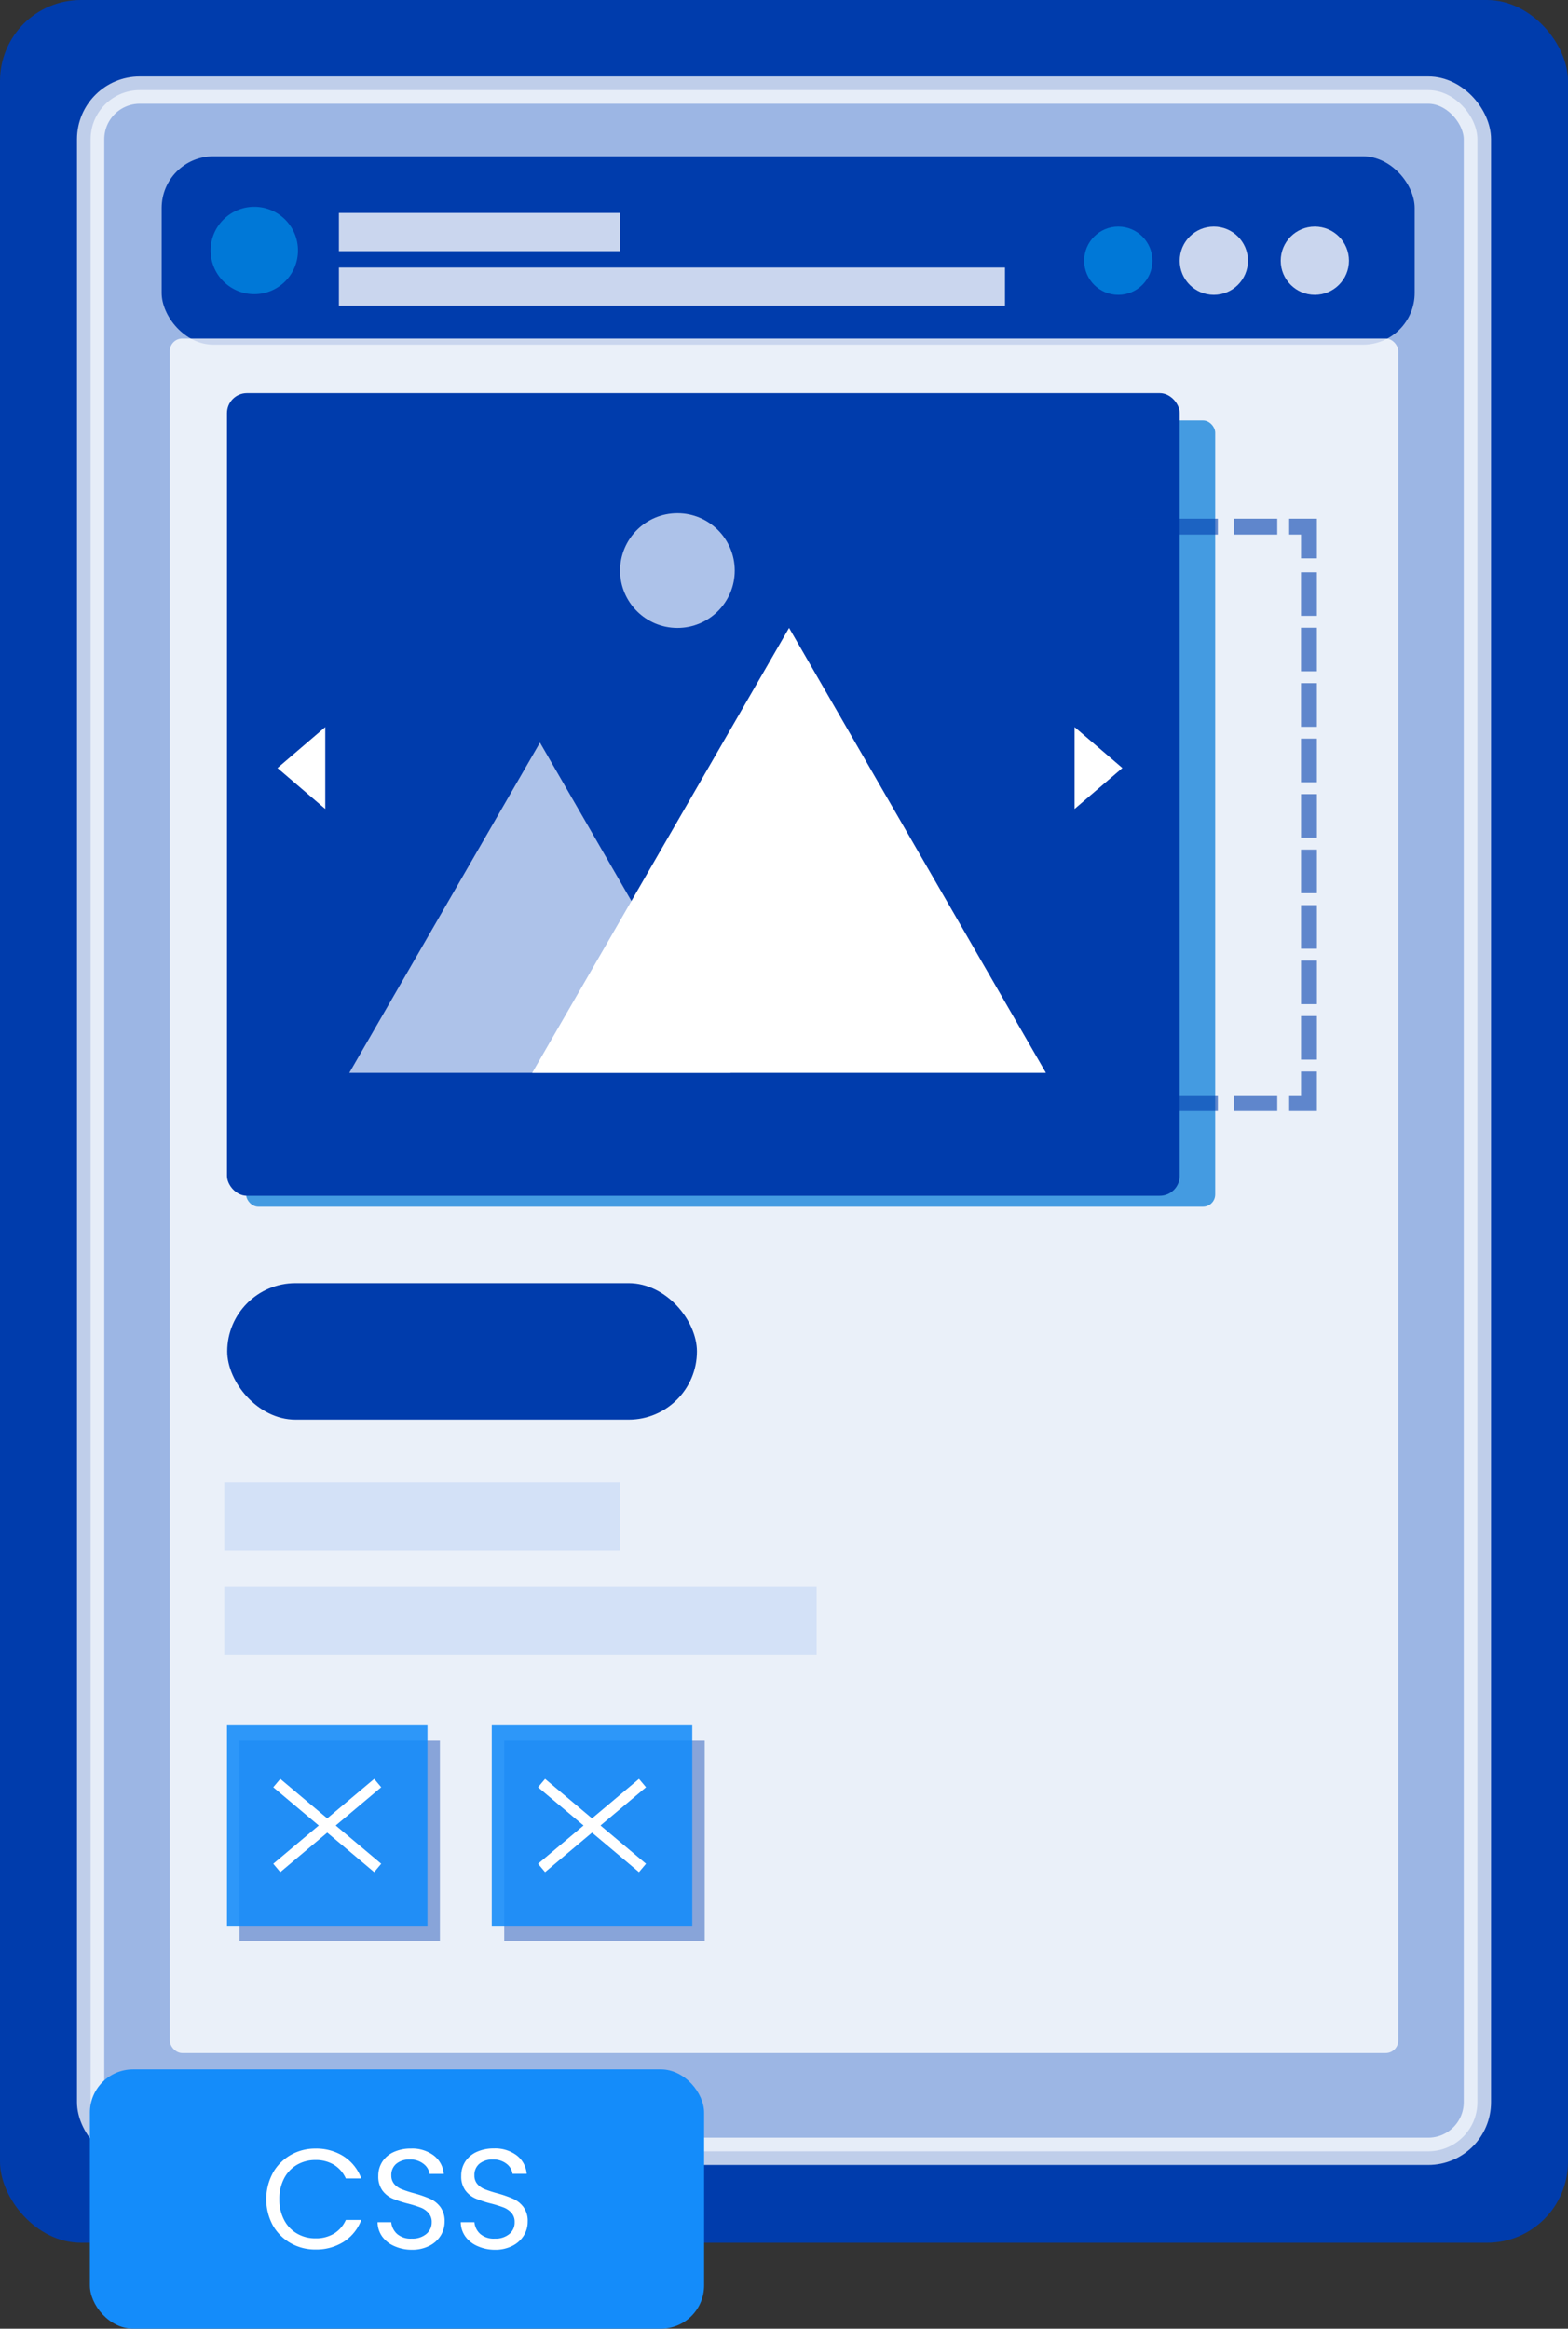
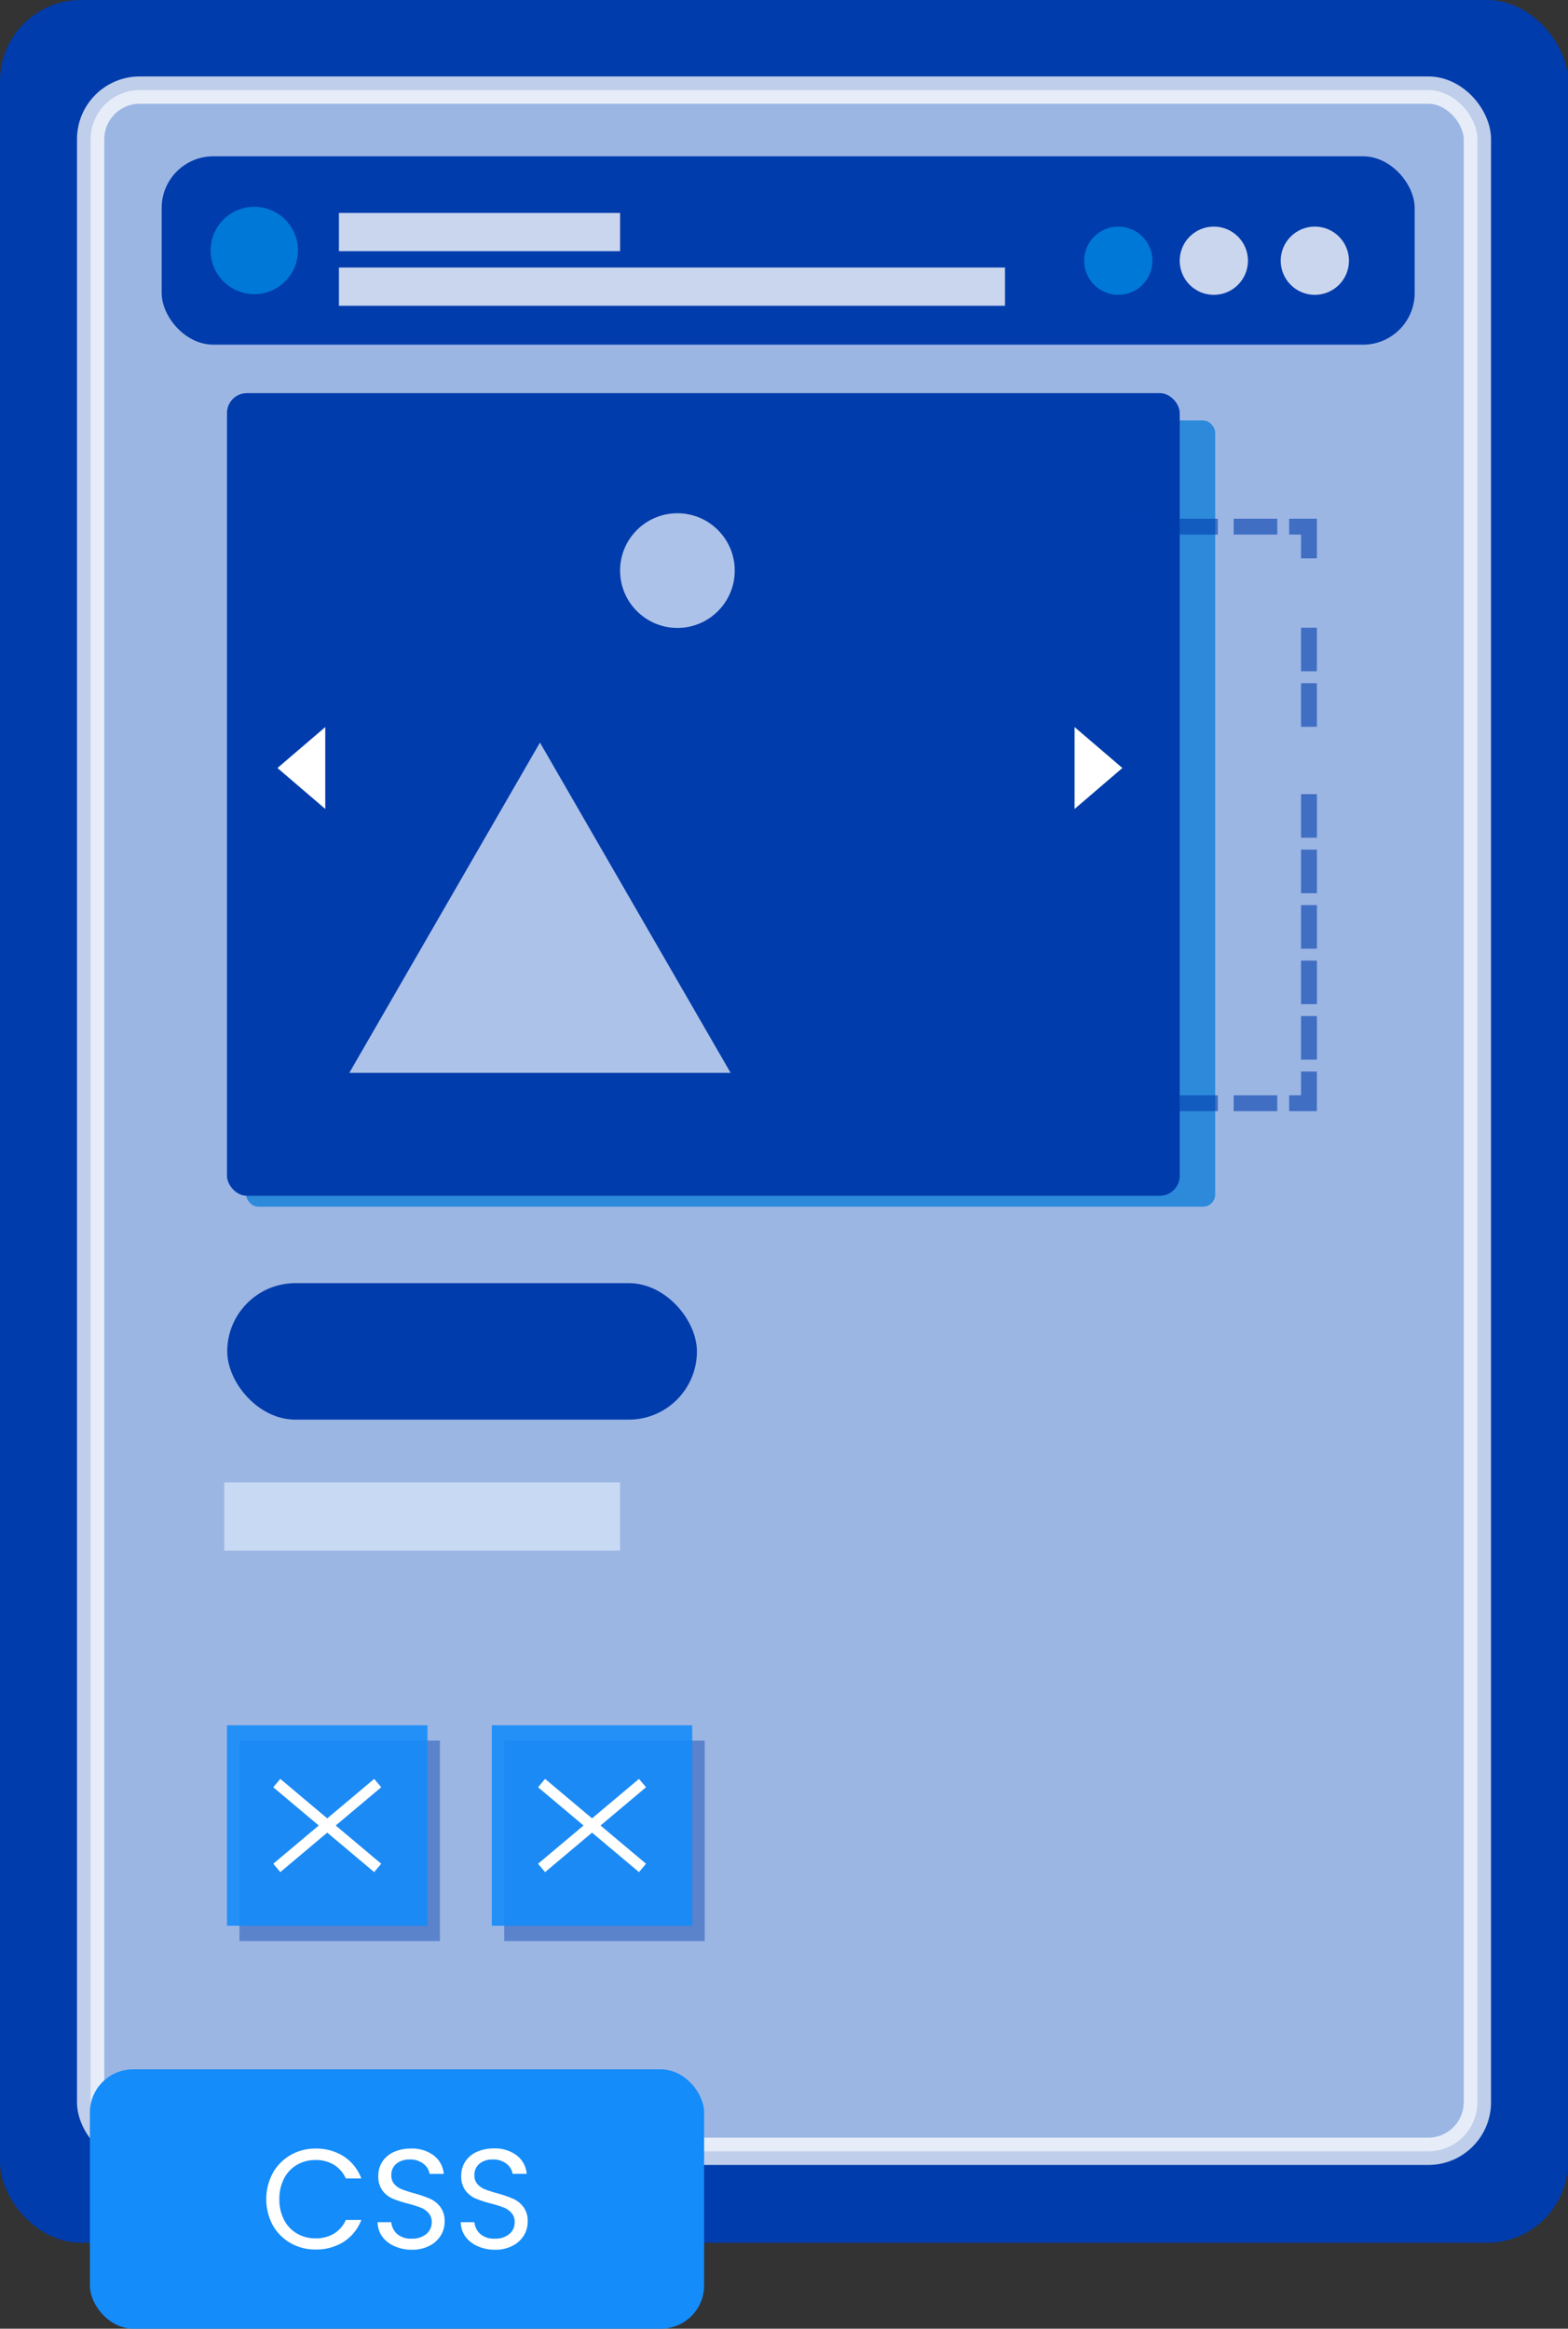
<svg xmlns="http://www.w3.org/2000/svg" id="Layer_1" data-name="Layer 1" viewBox="0 0 574.39 852.97">
  <rect x="0" y="0" width="574.39" height="852.97" fill="#333333" stroke="none" />
  <defs>
    <style>.cls-1,.cls-10{fill:#003cac;}.cls-2,.cls-8{fill:#d0dff7;}.cls-12,.cls-2{stroke:#fff;stroke-miterlimit:10;}.cls-2{stroke-width:10px;opacity:0.75;}.cls-3,.cls-5{fill:#0078d7;}.cls-4,.cls-7{fill:#fff;}.cls-4{opacity:0.79;}.cls-5{opacity:0.71;}.cls-6{fill:#adc2e9;}.cls-8{opacity:0.86;}.cls-9{opacity:0.59;}.cls-10{opacity:0.42;}.cls-11,.cls-13{fill:#148cfa;}.cls-11{opacity:0.88;}.cls-12{fill:none;stroke-width:4px;}</style>
  </defs>
  <rect class="cls-1" width="574.39" height="821.5" rx="29.65" />
  <rect class="cls-2" x="33.2" y="33" width="508" height="755" rx="18" />
  <rect class="cls-1" x="59.22" y="57.25" width="459" height="69" rx="18.93" />
  <circle class="cls-3" cx="93.15" cy="91.75" r="16" />
  <circle class="cls-3" cx="409.65" cy="95.5" r="12.5" />
  <circle class="cls-4" cx="444.65" cy="95.5" r="12.5" />
  <circle class="cls-4" cx="481.65" cy="95.5" r="12.5" />
  <rect class="cls-4" x="124.15" y="78" width="103" height="14" />
  <rect class="cls-4" x="124.15" y="98" width="244" height="14" />
-   <rect class="cls-4" x="62.2" y="124" width="450" height="628" rx="4.59" />
  <rect class="cls-5" x="90.15" y="154" width="355" height="288" rx="4.46" />
  <rect class="cls-1" x="83.15" y="144" width="349" height="294" rx="7.3" />
  <polygon class="cls-6" points="197.8 272 127.96 392.97 267.64 392.97 197.8 272" />
-   <polygon class="cls-7" points="289.05 230 194.96 392.97 383.14 392.97 289.05 230" />
  <rect class="cls-1" x="83.24" y="470" width="172.06" height="50" rx="25" />
  <rect class="cls-8" x="82.15" y="543" width="145" height="25" />
-   <rect class="cls-8" x="82.15" y="581" width="217" height="25" />
  <circle class="cls-6" cx="248.15" cy="209" r="21" />
  <polygon class="cls-7" points="101.64 281.31 119.15 296.31 119.15 266.32 101.64 281.31" />
  <polygon class="cls-7" points="411.15 281.31 393.64 296.31 393.64 266.32 411.15 281.31" />
  <g class="cls-9">
    <rect class="cls-1" x="407.65" y="190" width="15.97" height="5.81" />
    <rect class="cls-1" x="430.15" y="190" width="15.97" height="5.81" />
    <rect class="cls-1" x="451.92" y="190" width="15.97" height="5.81" />
    <rect class="cls-1" x="407.65" y="401.19" width="15.97" height="5.81" />
    <rect class="cls-1" x="430.15" y="401.19" width="15.97" height="5.81" />
    <rect class="cls-1" x="451.92" y="401.19" width="15.97" height="5.81" />
-     <rect class="cls-1" x="630.37" y="327.68" width="15.97" height="5.81" transform="translate(810.08 -420.77) rotate(90)" />
    <rect class="cls-1" x="630.37" y="348" width="15.97" height="5.81" transform="translate(830.4 -400.45) rotate(90)" />
    <rect class="cls-1" x="630.37" y="368.32" width="15.97" height="5.81" transform="translate(850.72 -380.13) rotate(90)" />
-     <rect class="cls-1" x="630.37" y="388.64" width="15.97" height="5.81" transform="translate(871.04 -359.81) rotate(90)" />
    <rect class="cls-1" x="630.37" y="408.96" width="15.97" height="5.81" transform="translate(891.37 -339.49) rotate(90)" />
    <rect class="cls-1" x="630.37" y="429.28" width="15.97" height="5.81" transform="translate(911.69 -319.17) rotate(90)" />
    <rect class="cls-1" x="630.37" y="449.6" width="15.97" height="5.81" transform="translate(932.01 -298.84) rotate(90)" />
    <rect class="cls-1" x="630.37" y="469.92" width="15.97" height="5.81" transform="translate(952.33 -278.52) rotate(90)" />
    <rect class="cls-1" x="630.37" y="490.24" width="15.97" height="5.81" transform="translate(972.65 -258.2) rotate(90)" />
    <polygon class="cls-1" points="476.6 392.49 476.6 401.19 472.25 401.19 472.25 407 482.4 407 482.4 402.64 482.4 401.19 482.4 392.49 476.6 392.49" />
    <polygon class="cls-1" points="476.6 204.51 476.6 195.81 472.25 195.81 472.25 190 482.4 190 482.4 194.35 482.4 195.81 482.4 204.51 476.6 204.51" />
  </g>
  <rect class="cls-10" x="87.71" y="637.56" width="73.44" height="73.44" />
  <rect class="cls-11" x="83.15" y="631.94" width="73.44" height="73.44" />
  <line class="cls-12" x1="101.39" y1="653.12" x2="138.36" y2="684.2" />
  <line class="cls-12" x1="138.36" y1="653.12" x2="101.39" y2="684.2" />
  <rect class="cls-10" x="184.71" y="637.56" width="73.44" height="73.44" />
  <rect class="cls-11" x="180.15" y="631.94" width="73.44" height="73.44" />
  <line class="cls-12" x1="198.39" y1="653.12" x2="235.36" y2="684.2" />
  <line class="cls-12" x1="235.36" y1="653.12" x2="198.39" y2="684.2" />
  <rect class="cls-13" x="32.93" y="757.97" width="225" height="95" rx="15.83" />
  <path class="cls-7" d="M258.75,909a17.49,17.49,0,0,1,6.52-6.62,18,18,0,0,1,9.16-2.38,18.6,18.6,0,0,1,10.33,2.85,16.39,16.39,0,0,1,6.44,8.1h-5.66a11.4,11.4,0,0,0-4.33-5,12.63,12.63,0,0,0-6.78-1.76,13.25,13.25,0,0,0-6.8,1.76,12.34,12.34,0,0,0-4.72,5,16,16,0,0,0-1.72,7.61,15.84,15.84,0,0,0,1.72,7.55,12.22,12.22,0,0,0,4.72,5,13.16,13.16,0,0,0,6.8,1.77,12.71,12.71,0,0,0,6.78-1.74,11.21,11.21,0,0,0,4.33-5h5.66a16.28,16.28,0,0,1-6.44,8,18.75,18.75,0,0,1-10.33,2.83,18.14,18.14,0,0,1-9.16-2.36,17.36,17.36,0,0,1-6.52-6.57,20.21,20.21,0,0,1,0-19Z" transform="translate(-158.85 -113)" />
  <path class="cls-7" d="M303.27,935.71a10.7,10.7,0,0,1-4.44-3.53,9.06,9.06,0,0,1-1.66-5.22h5a6.65,6.65,0,0,0,2.11,4.28,7.53,7.53,0,0,0,5.37,1.74A7.87,7.87,0,0,0,315,931.3,5.48,5.48,0,0,0,317,927a4.87,4.87,0,0,0-1.15-3.37,7.25,7.25,0,0,0-2.85-2,44.6,44.6,0,0,0-4.62-1.45,40.82,40.82,0,0,1-5.74-1.87,9.25,9.25,0,0,1-3.68-2.93,8.61,8.61,0,0,1-1.53-5.37,9.36,9.36,0,0,1,1.5-5.25,9.84,9.84,0,0,1,4.23-3.53,14.92,14.92,0,0,1,6.26-1.24,13.07,13.07,0,0,1,8.33,2.54,9.44,9.44,0,0,1,3.66,6.75h-5.19A5.65,5.65,0,0,0,314,905.6,7.73,7.73,0,0,0,308.9,904a7.39,7.39,0,0,0-4.83,1.53,5.25,5.25,0,0,0-1.87,4.28,4.66,4.66,0,0,0,1.12,3.22,7.13,7.13,0,0,0,2.75,1.89,45.53,45.53,0,0,0,4.6,1.48,44.18,44.18,0,0,1,5.76,2,9.68,9.68,0,0,1,3.74,3,8.64,8.64,0,0,1,1.55,5.42,9.49,9.49,0,0,1-1.4,5,10.35,10.35,0,0,1-4.15,3.79,13.72,13.72,0,0,1-6.49,1.45A15.41,15.41,0,0,1,303.27,935.71Z" transform="translate(-158.85 -113)" />
-   <path class="cls-7" d="M333.74,935.71a10.7,10.7,0,0,1-4.44-3.53,9.06,9.06,0,0,1-1.66-5.22h5a6.59,6.59,0,0,0,2.1,4.28,7.54,7.54,0,0,0,5.37,1.74,7.87,7.87,0,0,0,5.32-1.68,5.48,5.48,0,0,0,1.95-4.34,4.91,4.91,0,0,0-1.14-3.37,7.36,7.36,0,0,0-2.86-2,44.6,44.6,0,0,0-4.62-1.45,40.82,40.82,0,0,1-5.74-1.87,9.25,9.25,0,0,1-3.68-2.93,8.61,8.61,0,0,1-1.53-5.37,9.36,9.36,0,0,1,1.5-5.25,9.9,9.9,0,0,1,4.23-3.53,15,15,0,0,1,6.26-1.24,13.07,13.07,0,0,1,8.33,2.54,9.44,9.44,0,0,1,3.66,6.75h-5.19a5.61,5.61,0,0,0-2.18-3.66,7.73,7.73,0,0,0-5.09-1.58,7.39,7.39,0,0,0-4.83,1.53,5.24,5.24,0,0,0-1.86,4.28,4.65,4.65,0,0,0,1.11,3.22,7.2,7.2,0,0,0,2.75,1.89,45.53,45.53,0,0,0,4.6,1.48,43.16,43.16,0,0,1,5.76,2,9.68,9.68,0,0,1,3.74,3,8.58,8.58,0,0,1,1.55,5.42,9.49,9.49,0,0,1-1.4,5,10.35,10.35,0,0,1-4.15,3.79,13.69,13.69,0,0,1-6.49,1.45A15.44,15.44,0,0,1,333.74,935.71Z" transform="translate(-158.85 -113)" />
+   <path class="cls-7" d="M333.74,935.71a10.7,10.7,0,0,1-4.44-3.53,9.06,9.06,0,0,1-1.66-5.22h5a6.59,6.59,0,0,0,2.1,4.28,7.54,7.54,0,0,0,5.37,1.74,7.87,7.87,0,0,0,5.32-1.68,5.48,5.48,0,0,0,1.95-4.34,4.91,4.91,0,0,0-1.14-3.37,7.36,7.36,0,0,0-2.86-2,44.6,44.6,0,0,0-4.62-1.45,40.82,40.82,0,0,1-5.74-1.87,9.25,9.25,0,0,1-3.68-2.93,8.61,8.61,0,0,1-1.53-5.37,9.36,9.36,0,0,1,1.5-5.25,9.9,9.9,0,0,1,4.23-3.53,15,15,0,0,1,6.26-1.24,13.07,13.07,0,0,1,8.33,2.54,9.44,9.44,0,0,1,3.66,6.75h-5.19a5.61,5.61,0,0,0-2.18-3.66,7.73,7.73,0,0,0-5.09-1.58,7.39,7.39,0,0,0-4.83,1.53,5.24,5.24,0,0,0-1.86,4.28,4.65,4.65,0,0,0,1.11,3.22,7.2,7.2,0,0,0,2.75,1.89,45.53,45.53,0,0,0,4.6,1.48,43.16,43.16,0,0,1,5.76,2,9.68,9.68,0,0,1,3.74,3,8.58,8.58,0,0,1,1.55,5.42,9.49,9.49,0,0,1-1.4,5,10.35,10.35,0,0,1-4.15,3.79,13.69,13.69,0,0,1-6.49,1.45A15.44,15.44,0,0,1,333.74,935.71" transform="translate(-158.85 -113)" />
</svg>